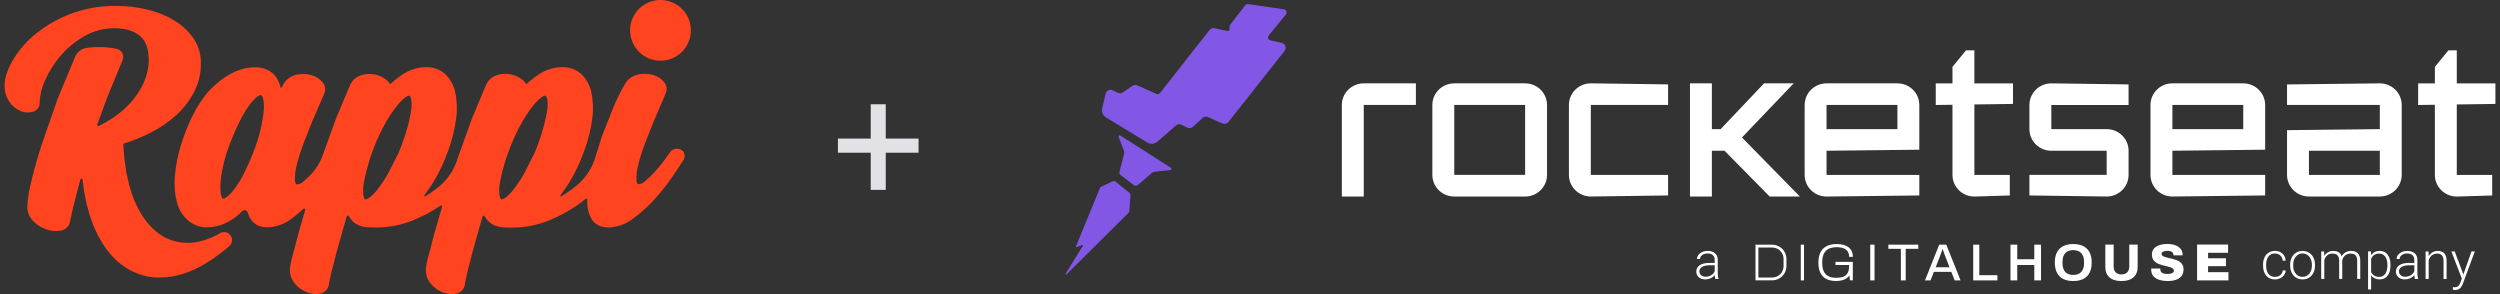
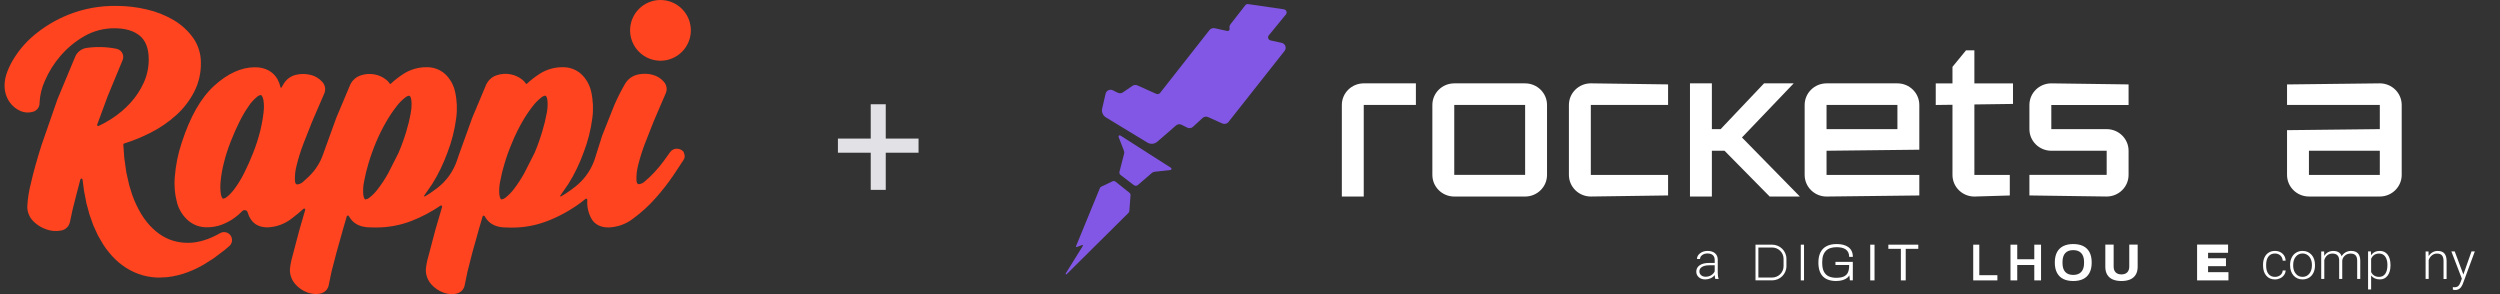
<svg xmlns="http://www.w3.org/2000/svg" width="272" height="32" viewBox="0 0 272 32" fill="none">
  <rect x="0" y="0" width="272" height="32" fill="#333333" stroke="none" />
  <path d="M61.222 7.313C61.948 7.296 62.656 7.55 63.203 8.027C63.766 8.545 64.156 9.223 64.32 9.97C64.533 10.918 64.575 11.896 64.445 12.859C64.279 14.137 63.962 15.391 63.496 16.593C63.069 17.775 62.522 18.91 61.861 19.98L60.961 21.282C60.945 21.305 60.947 21.335 60.964 21.356C60.982 21.377 61.012 21.383 61.037 21.37L61.558 21.053C61.96 20.792 62.346 20.51 62.717 20.207C63.723 19.379 64.45 18.264 64.803 17.013L65.509 14.773L66.849 11.402C67.191 10.627 67.574 9.87 67.997 9.136C68.298 8.61 68.811 8.235 69.406 8.11C69.928 7.99 70.473 7.999 70.991 8.134C71.465 8.253 71.891 8.513 72.212 8.881C72.544 9.231 72.627 9.748 72.42 10.184L71.959 11.25L71.114 13.224L70.165 15.629C69.876 16.384 69.634 17.156 69.439 17.94C69.289 18.488 69.224 19.055 69.247 19.623C69.28 20.04 69.44 20.04 69.523 20.04C69.776 20.008 70.01 19.89 70.188 19.708C70.541 19.411 70.876 19.092 71.189 18.753C71.542 18.376 71.873 17.979 72.181 17.564L72.9 16.564C72.983 16.443 73.095 16.344 73.225 16.276C73.355 16.209 73.499 16.174 73.646 16.176C73.958 16.176 74.251 16.33 74.428 16.587L74.381 16.603C74.459 16.722 74.499 16.862 74.497 17.005C74.495 17.147 74.45 17.286 74.369 17.403L73.252 19.091C72.669 19.948 72.03 20.765 71.341 21.538C70.618 22.359 69.809 23.1 68.929 23.749C68.155 24.365 67.202 24.715 66.214 24.747C65.403 24.747 64.8 24.466 64.416 23.906C64.043 23.294 63.861 22.585 63.895 21.868V21.735C63.897 21.689 63.871 21.646 63.829 21.625C63.788 21.605 63.738 21.612 63.702 21.642L63.18 22.051C62.071 22.873 60.856 23.543 59.568 24.044C58.313 24.531 56.979 24.774 55.634 24.762C55.446 24.762 55.253 24.75 55.06 24.75C54.1 24.747 53.388 24.442 52.941 23.846C52.863 23.742 52.791 23.633 52.726 23.52C52.703 23.479 52.656 23.454 52.609 23.46C52.561 23.466 52.522 23.499 52.509 23.546L52.099 24.95L51.385 27.506L50.863 29.554L50.572 30.958V30.971C50.538 31.21 50.431 31.433 50.265 31.608C50.099 31.783 49.883 31.902 49.646 31.948C49.486 31.983 49.324 32 49.16 32C48.842 31.996 48.526 31.938 48.227 31.828C47.724 31.642 47.276 31.334 46.922 30.932C46.526 30.486 46.315 29.905 46.331 29.309C46.38 28.814 46.477 28.326 46.618 27.85L47.375 24.984L48.1 22.509C48.116 22.461 48.1 22.407 48.058 22.377C48.017 22.347 47.961 22.346 47.919 22.377C46.941 23.043 45.892 23.598 44.789 24.03C43.536 24.518 42.2 24.761 40.855 24.75C40.667 24.75 40.474 24.737 40.281 24.737C39.321 24.735 38.61 24.43 38.164 23.832C38.085 23.728 38.012 23.619 37.946 23.507C37.924 23.465 37.877 23.441 37.83 23.447C37.782 23.452 37.743 23.487 37.73 23.533L37.321 24.938L36.606 27.493L36.072 29.543L35.779 30.947V30.961C35.746 31.2 35.638 31.422 35.472 31.597C35.306 31.772 35.09 31.891 34.853 31.938C34.695 31.973 34.533 31.99 34.371 31.99C34.053 31.986 33.737 31.927 33.438 31.817C32.935 31.632 32.487 31.324 32.133 30.922C31.737 30.476 31.525 29.895 31.542 29.299C31.591 28.804 31.687 28.315 31.828 27.839L32.585 24.974L33.206 22.84C33.221 22.789 33.201 22.734 33.156 22.705C33.11 22.676 33.052 22.684 33.013 22.721C32.626 23.077 32.22 23.414 31.797 23.729C31.036 24.348 30.092 24.701 29.111 24.737C28.302 24.737 27.698 24.456 27.314 23.895C27.153 23.655 27.031 23.392 26.951 23.114C26.934 23.054 26.901 23 26.856 22.956C26.811 22.913 26.755 22.883 26.695 22.869C26.634 22.854 26.571 22.856 26.511 22.874C26.451 22.892 26.398 22.925 26.355 22.971C26.09 23.247 25.801 23.499 25.489 23.72C25.072 24.016 24.62 24.258 24.143 24.44C23.625 24.635 23.075 24.733 22.521 24.729C21.786 24.743 21.071 24.492 20.505 24.023C19.919 23.521 19.493 22.86 19.279 22.118C19.021 21.178 18.933 20.2 19.019 19.229C19.118 17.963 19.372 16.712 19.776 15.506C20.689 12.701 21.848 10.652 23.309 9.325C24.77 7.998 26.253 7.32 27.716 7.32C28.262 7.3 28.803 7.429 29.28 7.694C29.673 7.922 29.995 8.254 30.212 8.654C30.354 8.922 30.457 9.208 30.52 9.504C30.526 9.527 30.546 9.545 30.569 9.548C30.581 9.55 30.593 9.548 30.604 9.543C30.614 9.538 30.623 9.53 30.63 9.52L30.84 9.157C31.137 8.635 31.641 8.263 32.228 8.134C32.75 8.013 33.294 8.02 33.813 8.154C34.295 8.27 34.73 8.533 35.058 8.905C35.39 9.255 35.473 9.772 35.265 10.208L34.805 11.273L33.954 13.25L33.004 15.655C32.716 16.41 32.474 17.182 32.279 17.966C32.129 18.513 32.064 19.082 32.087 19.649C32.121 20.066 32.279 20.066 32.364 20.066C32.617 20.034 32.851 19.916 33.028 19.734L33.594 19.213C34.326 18.516 34.872 17.648 35.187 16.689L36.587 12.821L38.085 9.262C38.304 8.757 38.729 8.37 39.254 8.199C39.735 8.038 40.249 8.003 40.747 8.097C41.221 8.181 41.665 8.385 42.038 8.688C42.188 8.808 42.318 8.952 42.422 9.114C42.448 9.142 42.477 9.147 42.513 9.114C42.948 8.709 43.417 8.346 43.916 8.027C44.663 7.55 45.532 7.303 46.417 7.313C47.144 7.296 47.85 7.55 48.398 8.027C48.959 8.545 49.347 9.224 49.51 9.97C49.723 10.918 49.765 11.897 49.634 12.859C49.469 14.137 49.151 15.391 48.685 16.593C48.259 17.775 47.711 18.91 47.051 19.98L46.154 21.282C46.138 21.305 46.139 21.335 46.157 21.356C46.176 21.377 46.205 21.383 46.23 21.37L46.75 21.053L47.568 20.464C48.578 19.689 49.332 18.629 49.735 17.421L49.891 16.949L51.383 12.807L52.879 9.248C53.098 8.743 53.523 8.356 54.048 8.185C54.529 8.025 55.044 7.989 55.541 8.084C56.015 8.168 56.459 8.372 56.833 8.675C56.988 8.798 57.122 8.947 57.23 9.114C57.256 9.142 57.285 9.147 57.321 9.114C57.755 8.71 58.224 8.346 58.724 8.027C59.47 7.551 60.338 7.303 61.222 7.313ZM12.653 0.643C13.77 0.642 14.883 0.771 15.97 1.028C17.004 1.263 17.995 1.657 18.909 2.195C19.747 2.688 20.47 3.353 21.032 4.146C21.587 4.951 21.875 5.909 21.858 6.884C21.868 7.959 21.62 9.02 21.133 9.979C20.641 10.935 19.98 11.795 19.184 12.517C18.325 13.293 17.365 13.949 16.33 14.467C15.419 14.925 14.473 15.309 13.501 15.615C13.474 15.619 13.45 15.634 13.434 15.656C13.419 15.678 13.413 15.705 13.417 15.732L13.521 17.175L13.74 18.738L14.059 20.151L14.372 21.159L14.596 21.753C14.747 22.12 14.918 22.478 15.107 22.826C15.279 23.148 15.47 23.46 15.678 23.76C15.87 24.032 16.08 24.294 16.307 24.541C16.517 24.769 16.743 24.983 16.982 25.181C17.206 25.366 17.445 25.534 17.694 25.684C17.932 25.825 18.18 25.948 18.437 26.052C18.691 26.152 18.953 26.232 19.22 26.29C19.485 26.35 19.755 26.389 20.026 26.405C20.306 26.426 20.586 26.426 20.866 26.405C21.16 26.38 21.453 26.333 21.741 26.265C22.05 26.193 22.353 26.099 22.648 25.986C22.969 25.865 23.282 25.724 23.585 25.564L23.943 25.369C24.33 25.144 24.824 25.251 25.084 25.614C25.343 25.977 25.287 26.479 24.949 26.773L24.454 27.192L23.267 28.091L22.149 28.797L21.569 29.11C21.196 29.299 20.812 29.47 20.419 29.618C20.046 29.757 19.666 29.872 19.279 29.964C18.914 30.053 18.543 30.118 18.169 30.157L17.387 30.197H17.079C16.728 30.181 16.38 30.14 16.035 30.072L15.529 29.952L15.039 29.792C14.718 29.676 14.407 29.535 14.108 29.37C13.808 29.206 13.521 29.02 13.248 28.813C13.021 28.643 12.805 28.46 12.598 28.266C12.341 28.021 12.101 27.759 11.876 27.484C11.643 27.204 11.428 26.909 11.23 26.603L10.658 25.621L10.162 24.543L9.746 23.373L9.403 22.118L9.143 20.778L8.981 19.536C8.979 19.477 8.934 19.428 8.875 19.422C8.815 19.416 8.76 19.457 8.749 19.515H8.744L8.327 21.114L7.881 22.875L7.62 24.105C7.535 24.621 7.122 25.021 6.603 25.09C6.083 25.181 5.549 25.137 5.051 24.959C4.516 24.781 4.029 24.479 3.632 24.079C3.196 23.649 2.955 23.057 2.97 22.443C3.018 21.583 3.153 20.732 3.372 19.898C3.632 18.741 4.018 17.365 4.509 15.815L6.261 10.775L8.2 6.124C8.433 5.62 8.912 5.273 9.464 5.209C10.545 5.058 11.645 5.095 12.713 5.316C12.842 5.347 12.963 5.406 13.067 5.489C13.172 5.571 13.257 5.676 13.316 5.795C13.375 5.914 13.407 6.045 13.41 6.178C13.412 6.311 13.385 6.443 13.331 6.564L11.707 10.488L10.576 13.554C10.561 13.599 10.573 13.649 10.608 13.682C10.644 13.714 10.696 13.721 10.739 13.7C11.225 13.472 11.694 13.211 12.144 12.918C12.896 12.436 13.582 11.86 14.184 11.201C14.775 10.553 15.263 9.818 15.629 9.021C15.996 8.219 16.185 7.345 16.181 6.463C16.181 5.293 15.858 4.43 15.219 3.896C14.58 3.362 13.659 3.076 12.499 3.076C11.333 3.06 10.183 3.358 9.171 3.938C8.19 4.501 7.313 5.226 6.576 6.084C5.884 6.887 5.317 7.79 4.896 8.763C4.544 9.52 4.343 10.34 4.305 11.175C4.315 11.397 4.249 11.615 4.119 11.794C3.988 11.973 3.8 12.102 3.586 12.16C3.157 12.289 2.696 12.268 2.281 12.1C1.792 11.899 1.369 11.564 1.061 11.134C0.667 10.573 0.47 9.896 0.502 9.211C0.502 8.513 0.764 7.69 1.311 6.697C1.917 5.635 2.701 4.686 3.632 3.894C4.769 2.93 6.054 2.155 7.438 1.601C9.096 0.94 10.868 0.615 12.652 0.644L12.653 0.643ZM44.52 10.412L44.495 10.415C44.354 10.434 44.221 10.495 44.114 10.589C43.75 10.87 43.425 11.199 43.147 11.566C42.732 12.099 42.356 12.66 42.02 13.246C41.609 13.956 41.243 14.691 40.925 15.448C40.605 16.206 40.327 16.982 40.093 17.772C39.891 18.43 39.729 19.1 39.605 19.777C39.51 20.244 39.484 20.721 39.527 21.195C39.579 21.593 39.702 21.677 39.738 21.693C39.755 21.697 39.773 21.697 39.79 21.693C39.931 21.674 40.064 21.614 40.171 21.521C40.538 21.238 40.862 20.905 41.136 20.531C41.545 19.993 41.916 19.426 42.245 18.835L43.363 16.623C43.685 15.866 43.965 15.093 44.203 14.307C44.403 13.653 44.566 12.988 44.691 12.316L44.681 12.312C44.776 11.851 44.802 11.38 44.758 10.912C44.704 10.517 44.582 10.431 44.545 10.414C44.528 10.411 44.511 10.411 44.495 10.414L44.52 10.412ZM59.3 10.412C59.159 10.432 59.027 10.493 58.919 10.586C58.557 10.866 58.235 11.192 57.96 11.556C57.544 12.088 57.168 12.65 56.833 13.236C56.422 13.953 56.057 14.695 55.74 15.458C55.417 16.213 55.136 16.986 54.898 17.772C54.696 18.43 54.533 19.099 54.411 19.777C54.314 20.243 54.287 20.721 54.332 21.195C54.384 21.593 54.506 21.677 54.544 21.693C54.56 21.697 54.578 21.697 54.596 21.693C54.737 21.674 54.869 21.614 54.976 21.521C55.342 21.237 55.666 20.904 55.941 20.531C56.35 19.992 56.718 19.426 57.047 18.835L58.168 16.623C58.487 15.866 58.764 15.09 58.998 14.302C59.197 13.649 59.361 12.984 59.485 12.311C59.579 11.85 59.605 11.378 59.561 10.91C59.509 10.514 59.386 10.428 59.349 10.412C59.334 10.409 59.316 10.409 59.3 10.412ZM28.35 10.341C28.215 10.361 28.091 10.42 27.992 10.511C27.644 10.794 27.339 11.127 27.088 11.499C26.709 12.036 26.372 12.602 26.081 13.192C25.744 13.859 25.413 14.604 25.1 15.404C24.802 16.156 24.554 16.927 24.358 17.712C24.191 18.362 24.075 19.024 24.008 19.692C23.956 20.163 23.962 20.638 24.026 21.107C24.094 21.508 24.222 21.596 24.258 21.612C24.275 21.615 24.291 21.615 24.308 21.612C24.442 21.593 24.566 21.534 24.665 21.443C25.012 21.163 25.318 20.836 25.572 20.471C25.954 19.942 26.29 19.382 26.579 18.799C26.921 18.121 27.249 17.367 27.56 16.586C27.857 15.834 28.105 15.063 28.302 14.278C28.468 13.622 28.59 12.957 28.668 12.285C28.737 11.813 28.734 11.334 28.657 10.863C28.569 10.448 28.436 10.36 28.397 10.341C28.381 10.338 28.366 10.338 28.35 10.341ZM71.859 0C72.736 0 73.576 0.348 74.196 0.967C74.816 1.587 75.165 2.427 75.166 3.303C75.165 4.179 74.816 5.02 74.196 5.639C73.576 6.259 72.736 6.607 71.859 6.607C70.983 6.606 70.143 6.258 69.523 5.639C68.903 5.019 68.554 4.179 68.553 3.303C68.553 1.479 70.033 0 71.858 0H71.859Z" fill="#FF441F" />
  <path d="M96.37 15.077H99.938V16.615H96.37V20.658H94.735V16.615H91.166V15.077H94.735V11.342H96.37V15.077Z" fill="#E1E1E6" />
  <g clip-path="url(#clip0_508_1495)">
    <path d="M148.375 9.069C147.06 9.069 145.992 10.122 145.992 11.42V21.382H148.375V11.42H154.049V9.069H148.375Z" fill="white" />
    <path d="M168.316 15.226V11.422C168.316 10.124 167.249 9.07 165.934 9.07H158.223C156.908 9.07 155.841 10.124 155.841 11.422V19.032C155.841 20.33 156.908 21.383 158.223 21.383H165.934C167.249 21.383 168.316 20.33 168.316 19.032V15.228V15.226ZM165.934 15.226V19.029H158.223V11.42H165.934V15.223V15.226Z" fill="white" />
    <path d="M173.081 9.068C171.765 9.068 170.698 10.122 170.698 11.42V19.03C170.698 20.328 171.765 21.381 173.081 21.381L181.487 21.264V19.03H173.081V11.42H181.487V9.182L173.081 9.068Z" fill="white" />
    <path d="M195.153 9.069H191.928L187.204 14.051H186.252V9.069H183.869V15.226V21.382H186.252V16.402H187.443H187.629L192.536 21.38H195.823L189.525 14.957L195.153 9.069Z" fill="white" />
    <path d="M198.728 19.029V16.401L208.821 16.288V11.422C208.821 10.124 207.754 9.07 206.439 9.07H198.728C197.413 9.07 196.346 10.124 196.346 11.422V19.032C196.346 20.33 197.413 21.383 198.728 21.383L208.821 21.266V19.032H198.728V19.029ZM198.728 11.42H206.439V14.05H198.728V11.42V11.42Z" fill="white" />
    <path d="M214.812 5.476H213.903L212.429 7.274V9.071H210.609V11.422L212.429 11.398V19.032C212.429 20.331 213.496 21.384 214.812 21.384L218.666 21.268V19.03H214.812V11.364L219.014 11.307V9.071H214.812V5.476V5.476Z" fill="white" />
    <path d="M231.589 16.401C231.589 15.103 230.521 14.05 229.206 14.05H223.183V11.422H231.589V9.184L223.183 9.07C221.867 9.07 220.8 10.124 220.8 11.422V14.05C220.8 15.348 221.867 16.401 223.183 16.401H229.206V19.029H220.8V21.265L229.206 21.381C230.521 21.381 231.589 20.328 231.589 19.029V16.401V16.401Z" fill="white" />
-     <path d="M244.065 9.068H236.355C235.039 9.068 233.972 10.122 233.972 11.42V19.03C233.972 20.328 235.039 21.381 236.355 21.381L246.448 21.264V19.03H236.355V16.4L246.448 16.286V11.42C246.448 10.122 245.38 9.068 244.065 9.068ZM244.065 14.05H236.355V11.42H244.065V14.05Z" fill="white" />
    <path d="M258.923 9.069L248.83 9.187V11.42H258.923V14.048L248.83 14.162V19.028C248.83 20.326 249.897 21.38 251.212 21.38H258.923C260.238 21.38 261.305 20.326 261.305 19.028V11.42C261.305 10.122 260.238 9.069 258.923 9.069ZM258.923 19.03H251.212V16.402H258.923V19.03Z" fill="white" />
-     <path d="M267.297 11.364L271.5 11.307V9.071H267.297V5.476H266.388L264.914 7.274V9.071H263.094V11.422L264.914 11.398V19.032C264.914 20.331 265.982 21.384 267.297 21.384L271.151 21.268V19.03H267.297V11.364Z" fill="white" />
    <path d="M139.688 1.012L135.811 0.448C135.691 0.43 135.572 0.478 135.535 0.512L133.88 2.635C133.768 2.777 133.74 2.949 133.779 3.106C133.818 3.262 133.683 3.405 133.522 3.369L132.161 3.072C131.945 3.024 131.72 3.106 131.585 3.278L126.225 10.102C126.124 10.231 125.945 10.276 125.794 10.208L123.755 9.293C123.576 9.214 123.367 9.232 123.204 9.343L122.178 10.047C122.008 10.165 121.786 10.179 121.602 10.086L121.088 9.828C120.764 9.664 120.37 9.846 120.289 10.197L119.917 11.805C119.83 12.181 119.995 12.571 120.328 12.775L121.102 13.244L123.611 14.769L124.836 15.512C125.174 15.718 125.61 15.682 125.908 15.421L127.951 13.649C128.119 13.505 128.358 13.475 128.555 13.575L129.17 13.883C129.379 13.987 129.632 13.953 129.801 13.794L130.839 12.838C131.002 12.687 131.243 12.648 131.447 12.741L132.99 13.434C133.224 13.538 133.502 13.473 133.658 13.271L134.369 12.367L139.761 5.539C140.014 5.217 139.842 4.746 139.44 4.66L138.237 4.397C137.987 4.343 137.881 4.046 138.042 3.849L139.908 1.57C140.078 1.364 139.954 1.053 139.688 1.015V1.012Z" fill="#8257E5" />
    <path d="M121.898 14.744C121.79 14.676 121.657 14.782 121.703 14.9L122.284 16.404C122.325 16.511 122.332 16.627 122.302 16.735L121.797 18.69C121.765 18.817 121.811 18.951 121.916 19.032L123.36 20.14C123.491 20.24 123.675 20.235 123.801 20.129L125.321 18.82C125.408 18.745 125.516 18.697 125.63 18.686L127.343 18.496C127.467 18.482 127.503 18.323 127.4 18.258L121.898 14.746V14.744Z" fill="#8257E5" />
    <path d="M121.379 19.768C121.28 19.689 121.145 19.675 121.032 19.73L119.816 20.312C119.747 20.346 119.692 20.405 119.664 20.475L117.07 26.793C117.063 26.807 117.063 26.825 117.07 26.841C117.082 26.875 117.118 26.893 117.151 26.88L117.738 26.657C117.757 26.651 117.78 26.648 117.796 26.66C117.825 26.678 117.835 26.719 117.816 26.748L115.948 29.759C115.909 29.822 115.994 29.89 116.049 29.836L122.765 23.175C122.827 23.119 122.866 23.04 122.873 22.956L123.002 21.241C123.009 21.136 122.965 21.037 122.882 20.971L121.379 19.77V19.768Z" fill="#8257E5" />
    <path d="M186.626 30.346C186.591 30.251 186.571 30.113 186.561 29.93C186.444 30.081 186.293 30.197 186.111 30.279C185.93 30.36 185.737 30.401 185.533 30.401C185.241 30.401 185.005 30.322 184.826 30.161C184.645 30 184.555 29.798 184.555 29.551C184.555 29.259 184.679 29.03 184.925 28.86C185.17 28.69 185.512 28.607 185.951 28.607H186.559V28.267C186.559 28.054 186.492 27.884 186.359 27.762C186.226 27.639 186.031 27.578 185.774 27.578C185.54 27.578 185.347 27.637 185.193 27.755C185.039 27.872 184.964 28.015 184.964 28.181H184.629C184.629 27.941 184.741 27.734 184.964 27.56C185.189 27.385 185.464 27.299 185.79 27.299C186.116 27.299 186.394 27.383 186.591 27.549C186.786 27.716 186.887 27.947 186.892 28.246V29.662C186.892 29.952 186.922 30.168 186.984 30.312V30.346H186.626V30.346ZM185.572 30.108C185.797 30.108 185.997 30.054 186.173 29.948C186.35 29.841 186.479 29.698 186.559 29.52V28.863H185.96C185.625 28.867 185.363 28.926 185.175 29.044C184.987 29.162 184.893 29.322 184.893 29.526C184.893 29.694 184.955 29.832 185.081 29.943C185.207 30.054 185.37 30.108 185.572 30.108V30.108Z" fill="white" />
    <path d="M247.514 30.124C247.748 30.124 247.944 30.059 248.102 29.93C248.26 29.8 248.345 29.631 248.359 29.424H248.68C248.671 29.608 248.614 29.773 248.506 29.923C248.4 30.072 248.258 30.19 248.081 30.276C247.904 30.36 247.716 30.403 247.514 30.403C247.117 30.403 246.8 30.267 246.569 29.993C246.337 29.721 246.22 29.354 246.22 28.892V28.792C246.22 28.498 246.272 28.237 246.376 28.011C246.481 27.784 246.631 27.61 246.826 27.485C247.021 27.363 247.25 27.299 247.512 27.299C247.845 27.299 248.118 27.397 248.334 27.592C248.55 27.786 248.664 28.045 248.68 28.364H248.359C248.345 28.131 248.258 27.941 248.102 27.798C247.946 27.655 247.748 27.582 247.512 27.582C247.209 27.582 246.975 27.691 246.807 27.907C246.64 28.122 246.557 28.425 246.557 28.813V28.91C246.557 29.291 246.64 29.59 246.807 29.803C246.975 30.016 247.211 30.124 247.514 30.124V30.124Z" fill="white" />
    <path d="M249.162 28.806C249.162 28.518 249.22 28.26 249.332 28.029C249.445 27.798 249.605 27.619 249.812 27.492C250.018 27.363 250.253 27.299 250.514 27.299C250.918 27.299 251.244 27.44 251.494 27.718C251.745 27.997 251.871 28.369 251.871 28.828V28.896C251.871 29.186 251.813 29.447 251.701 29.678C251.588 29.909 251.428 30.088 251.223 30.213C251.019 30.337 250.783 30.401 250.521 30.401C250.119 30.401 249.793 30.26 249.541 29.982C249.291 29.703 249.164 29.331 249.164 28.872V28.806H249.162ZM249.497 28.896C249.497 29.255 249.591 29.549 249.78 29.778C249.968 30.007 250.213 30.122 250.519 30.122C250.824 30.122 251.067 30.007 251.253 29.778C251.442 29.549 251.536 29.245 251.536 28.869V28.806C251.536 28.577 251.492 28.369 251.407 28.178C251.32 27.988 251.201 27.841 251.044 27.737C250.888 27.632 250.712 27.58 250.512 27.58C250.213 27.58 249.97 27.696 249.78 27.927C249.591 28.158 249.497 28.462 249.497 28.835V28.896V28.896Z" fill="white" />
    <path d="M252.867 27.356L252.878 27.843C252.991 27.662 253.131 27.526 253.298 27.438C253.466 27.347 253.654 27.302 253.858 27.302C254.336 27.302 254.641 27.494 254.77 27.882C254.878 27.696 255.022 27.553 255.203 27.451C255.385 27.351 255.585 27.299 255.803 27.299C256.452 27.299 256.785 27.651 256.797 28.351V30.346H256.461V28.375C256.461 28.108 256.402 27.909 256.287 27.782C256.172 27.653 255.984 27.589 255.725 27.589C255.484 27.594 255.279 27.671 255.114 27.82C254.949 27.97 254.855 28.153 254.836 28.369V30.349H254.501V28.353C254.501 28.097 254.439 27.904 254.317 27.78C254.198 27.653 254.012 27.589 253.762 27.589C253.551 27.589 253.369 27.648 253.218 27.768C253.066 27.888 252.954 28.063 252.883 28.298V30.351H252.548V27.358H252.869L252.867 27.356Z" fill="white" />
    <path d="M260.086 28.881C260.086 29.347 259.98 29.717 259.772 29.991C259.563 30.265 259.283 30.401 258.931 30.401C258.516 30.401 258.199 30.258 257.979 29.97V31.497H257.646V27.354H257.956L257.972 27.777C258.19 27.458 258.507 27.299 258.922 27.299C259.285 27.299 259.57 27.435 259.776 27.705C259.983 27.977 260.086 28.353 260.086 28.833V28.881V28.881ZM259.751 28.822C259.751 28.441 259.671 28.14 259.512 27.918C259.354 27.696 259.131 27.587 258.849 27.587C258.642 27.587 258.468 27.637 258.319 27.734C258.172 27.832 258.057 27.974 257.979 28.16V29.596C258.059 29.769 258.174 29.898 258.323 29.988C258.472 30.079 258.649 30.124 258.853 30.124C259.136 30.124 259.356 30.013 259.514 29.791C259.673 29.569 259.751 29.248 259.751 28.824V28.822Z" fill="white" />
-     <path d="M262.742 30.346C262.707 30.251 262.687 30.113 262.677 29.93C262.56 30.081 262.409 30.197 262.227 30.279C262.046 30.36 261.853 30.401 261.649 30.401C261.357 30.401 261.121 30.322 260.942 30.161C260.761 30 260.671 29.798 260.671 29.551C260.671 29.259 260.795 29.03 261.041 28.86C261.286 28.69 261.628 28.607 262.067 28.607H262.675V28.267C262.675 28.054 262.608 27.884 262.475 27.762C262.342 27.639 262.147 27.578 261.892 27.578C261.658 27.578 261.465 27.637 261.312 27.755C261.158 27.872 261.082 28.015 261.082 28.181H260.747C260.747 27.941 260.859 27.734 261.082 27.56C261.307 27.385 261.582 27.299 261.908 27.299C262.234 27.299 262.512 27.383 262.709 27.549C262.905 27.716 263.006 27.947 263.01 28.246V29.662C263.01 29.952 263.04 30.168 263.102 30.312V30.346H262.744H262.742ZM261.688 30.108C261.913 30.108 262.113 30.054 262.289 29.948C262.466 29.841 262.595 29.698 262.675 29.52V28.863H262.076C261.741 28.867 261.479 28.926 261.291 29.044C261.103 29.162 261.009 29.322 261.009 29.526C261.009 29.694 261.071 29.832 261.197 29.943C261.323 30.054 261.486 30.108 261.688 30.108Z" fill="white" />
    <path d="M264.223 27.357L264.234 27.869C264.349 27.685 264.491 27.545 264.661 27.447C264.831 27.35 265.019 27.302 265.223 27.302C265.549 27.302 265.79 27.393 265.949 27.574C266.107 27.755 266.188 28.025 266.19 28.387V30.352H265.857V28.385C265.857 28.118 265.797 27.919 265.685 27.787C265.572 27.656 265.391 27.59 265.143 27.59C264.937 27.59 264.753 27.653 264.592 27.782C264.432 27.912 264.314 28.084 264.239 28.301V30.349H263.906V27.357H264.225H264.223Z" fill="white" />
    <path d="M268.014 29.87L268.9 27.353H269.261L267.966 30.853L267.9 31.007C267.734 31.37 267.477 31.551 267.128 31.551C267.048 31.551 266.963 31.538 266.871 31.513V31.238L267.041 31.254C267.206 31.254 267.339 31.214 267.44 31.134C267.541 31.055 267.629 30.917 267.7 30.72L267.849 30.316L266.706 27.349H267.073L268.014 29.866V29.87Z" fill="white" />
    <path d="M195.925 30.507V26.62H196.277V30.507H195.925Z" fill="white" />
    <path d="M199.806 30.575C199.152 30.575 198.661 30.41 198.333 30.077C198.004 29.744 197.841 29.241 197.841 28.564C197.841 28.126 197.917 27.757 198.066 27.458C198.215 27.159 198.438 26.935 198.734 26.781C199.03 26.627 199.398 26.552 199.834 26.552C200.109 26.552 200.355 26.581 200.571 26.64C200.786 26.699 200.97 26.785 201.121 26.901C201.273 27.016 201.388 27.161 201.468 27.333C201.548 27.508 201.59 27.712 201.59 27.945H201.188C201.188 27.748 201.154 27.583 201.085 27.449C201.016 27.315 200.922 27.206 200.8 27.125C200.678 27.043 200.536 26.985 200.369 26.948C200.201 26.912 200.022 26.894 199.831 26.894C199.59 26.894 199.372 26.923 199.18 26.982C198.987 27.041 198.821 27.136 198.684 27.265C198.546 27.397 198.44 27.562 198.367 27.766C198.293 27.97 198.257 28.215 198.257 28.502V28.622C198.257 29.008 198.319 29.318 198.44 29.554C198.562 29.789 198.739 29.961 198.966 30.066C199.193 30.172 199.464 30.224 199.779 30.224C200.123 30.224 200.398 30.179 200.603 30.086C200.807 29.993 200.956 29.85 201.048 29.658C201.14 29.465 201.186 29.221 201.186 28.926V28.829H199.698V28.489H201.587V30.5H201.266L201.213 29.968C201.121 30.111 201 30.229 200.848 30.317C200.697 30.405 200.532 30.471 200.352 30.51C200.173 30.55 199.99 30.569 199.802 30.569L199.806 30.575Z" fill="white" />
    <path d="M203.482 30.507V26.62H203.948V30.507H203.482Z" fill="white" />
    <path d="M206.814 30.507V27.073H205.453V26.62H208.708V27.073H207.342V30.507H206.814Z" fill="white" />
-     <path d="M209.438 30.507L210.987 26.62H211.756L213.313 30.507H212.67L212.303 29.578H210.409L210.046 30.507H209.438ZM210.604 29.08H212.108L211.648 27.895C211.632 27.861 211.614 27.816 211.593 27.757C211.573 27.698 211.547 27.632 211.522 27.558C211.495 27.483 211.469 27.41 211.444 27.333C211.419 27.259 211.396 27.188 211.373 27.123H211.339C211.311 27.197 211.281 27.286 211.247 27.383C211.212 27.48 211.178 27.576 211.146 27.669C211.114 27.761 211.086 27.836 211.063 27.893L210.604 29.078V29.08Z" fill="white" />
    <path d="M214.686 30.507V26.62H215.347V29.941H217.316V30.507H214.686Z" fill="white" />
    <path d="M218.741 30.507V26.62H219.476V28.206H221.331V26.62H222.065V30.507H221.331V28.831H219.476V30.507H218.741Z" fill="white" />
    <path d="M225.567 30.575C225.154 30.575 224.796 30.503 224.495 30.358C224.195 30.213 223.965 29.988 223.805 29.689C223.644 29.388 223.563 29.014 223.563 28.564C223.563 28.113 223.644 27.73 223.805 27.433C223.965 27.136 224.197 26.916 224.495 26.769C224.796 26.624 225.152 26.552 225.567 26.552C225.983 26.552 226.348 26.624 226.646 26.769C226.945 26.914 227.174 27.136 227.335 27.433C227.496 27.73 227.576 28.106 227.576 28.564C227.576 29.021 227.496 29.388 227.335 29.689C227.174 29.991 226.945 30.213 226.646 30.358C226.348 30.503 225.987 30.575 225.567 30.575ZM225.567 29.912C225.758 29.912 225.928 29.884 226.072 29.83C226.217 29.776 226.341 29.694 226.44 29.585C226.538 29.477 226.614 29.345 226.667 29.189C226.72 29.032 226.745 28.849 226.745 28.643V28.489C226.745 28.28 226.72 28.097 226.667 27.938C226.614 27.78 226.541 27.646 226.44 27.54C226.341 27.431 226.217 27.352 226.072 27.295C225.928 27.241 225.758 27.213 225.567 27.213C225.377 27.213 225.207 27.241 225.062 27.295C224.918 27.349 224.796 27.431 224.697 27.54C224.599 27.648 224.525 27.78 224.477 27.938C224.427 28.097 224.401 28.28 224.401 28.489V28.643C224.401 28.851 224.427 29.032 224.477 29.189C224.528 29.345 224.601 29.479 224.697 29.585C224.796 29.694 224.915 29.773 225.062 29.83C225.207 29.884 225.377 29.912 225.567 29.912Z" fill="white" />
    <path d="M230.815 30.575C230.447 30.575 230.133 30.518 229.871 30.405C229.609 30.292 229.407 30.12 229.267 29.889C229.127 29.658 229.059 29.372 229.059 29.028V26.613H229.965V29.005C229.965 29.273 230.039 29.483 230.183 29.631C230.328 29.78 230.537 29.855 230.81 29.855C231.083 29.855 231.297 29.78 231.444 29.631C231.59 29.481 231.664 29.273 231.664 29.005V26.613H232.577V29.028C232.577 29.372 232.506 29.66 232.364 29.889C232.222 30.12 232.02 30.292 231.758 30.405C231.496 30.518 231.182 30.575 230.815 30.575V30.575Z" fill="white" />
-     <path d="M235.863 30.575C235.615 30.575 235.381 30.552 235.163 30.509C234.945 30.466 234.752 30.396 234.587 30.296C234.419 30.199 234.288 30.07 234.194 29.909C234.098 29.748 234.05 29.551 234.05 29.318V29.266C234.05 29.247 234.05 29.232 234.054 29.22H235.048C235.048 29.22 235.048 29.245 235.046 29.263C235.046 29.282 235.044 29.295 235.044 29.306C235.044 29.427 235.076 29.524 235.138 29.599C235.202 29.673 235.289 29.726 235.404 29.757C235.519 29.789 235.652 29.805 235.806 29.805C235.891 29.805 235.969 29.8 236.042 29.794C236.115 29.787 236.18 29.773 236.237 29.753C236.295 29.735 236.345 29.71 236.389 29.683C236.432 29.655 236.464 29.619 236.487 29.581C236.508 29.54 236.519 29.494 236.519 29.442C236.519 29.356 236.485 29.284 236.418 29.227C236.352 29.171 236.262 29.123 236.148 29.084C236.035 29.046 235.907 29.012 235.767 28.976C235.624 28.942 235.477 28.905 235.324 28.867C235.17 28.828 235.023 28.781 234.881 28.724C234.738 28.668 234.612 28.595 234.5 28.509C234.387 28.423 234.298 28.314 234.229 28.183C234.162 28.051 234.128 27.895 234.128 27.709C234.128 27.505 234.171 27.329 234.261 27.179C234.348 27.03 234.47 26.907 234.626 26.814C234.782 26.719 234.959 26.651 235.163 26.608C235.365 26.565 235.583 26.543 235.812 26.543C236.042 26.543 236.251 26.565 236.446 26.61C236.643 26.656 236.818 26.726 236.972 26.823C237.125 26.921 237.245 27.041 237.33 27.186C237.417 27.331 237.461 27.505 237.465 27.709V27.777H236.478V27.736C236.478 27.65 236.455 27.573 236.407 27.508C236.359 27.442 236.288 27.387 236.191 27.349C236.095 27.308 235.978 27.29 235.835 27.29C235.693 27.29 235.574 27.304 235.477 27.331C235.381 27.358 235.305 27.394 235.252 27.444C235.2 27.494 235.174 27.553 235.174 27.621C235.174 27.705 235.209 27.773 235.275 27.825C235.342 27.877 235.434 27.922 235.549 27.961C235.663 27.999 235.792 28.033 235.934 28.065C236.076 28.097 236.221 28.131 236.373 28.167C236.524 28.203 236.671 28.248 236.811 28.303C236.953 28.357 237.082 28.427 237.197 28.514C237.311 28.6 237.403 28.704 237.47 28.828C237.536 28.953 237.571 29.105 237.571 29.282C237.571 29.592 237.497 29.841 237.35 30.029C237.204 30.217 236.999 30.355 236.742 30.444C236.483 30.53 236.191 30.575 235.868 30.575H235.863Z" fill="white" />
    <path d="M239.044 30.507V26.608H242.414V27.503H240.238V28.099H242.185V28.959H240.238V29.612H242.455V30.507H239.044V30.507Z" fill="white" />
    <path d="M192.805 30.503H190.999V26.62H192.805C193.664 26.62 194.364 27.311 194.364 28.158V28.964C194.364 29.812 193.664 30.503 192.805 30.503ZM191.311 30.195H192.805C193.492 30.195 194.052 29.642 194.052 28.964V28.158C194.052 27.48 193.492 26.928 192.805 26.928H191.311V30.195V30.195Z" fill="white" />
  </g>
  <defs>
    <clipPath id="clip0_508_1495">
      <rect width="155.561" height="31.112" fill="white" transform="translate(115.938 0.444)" />
    </clipPath>
  </defs>
</svg>